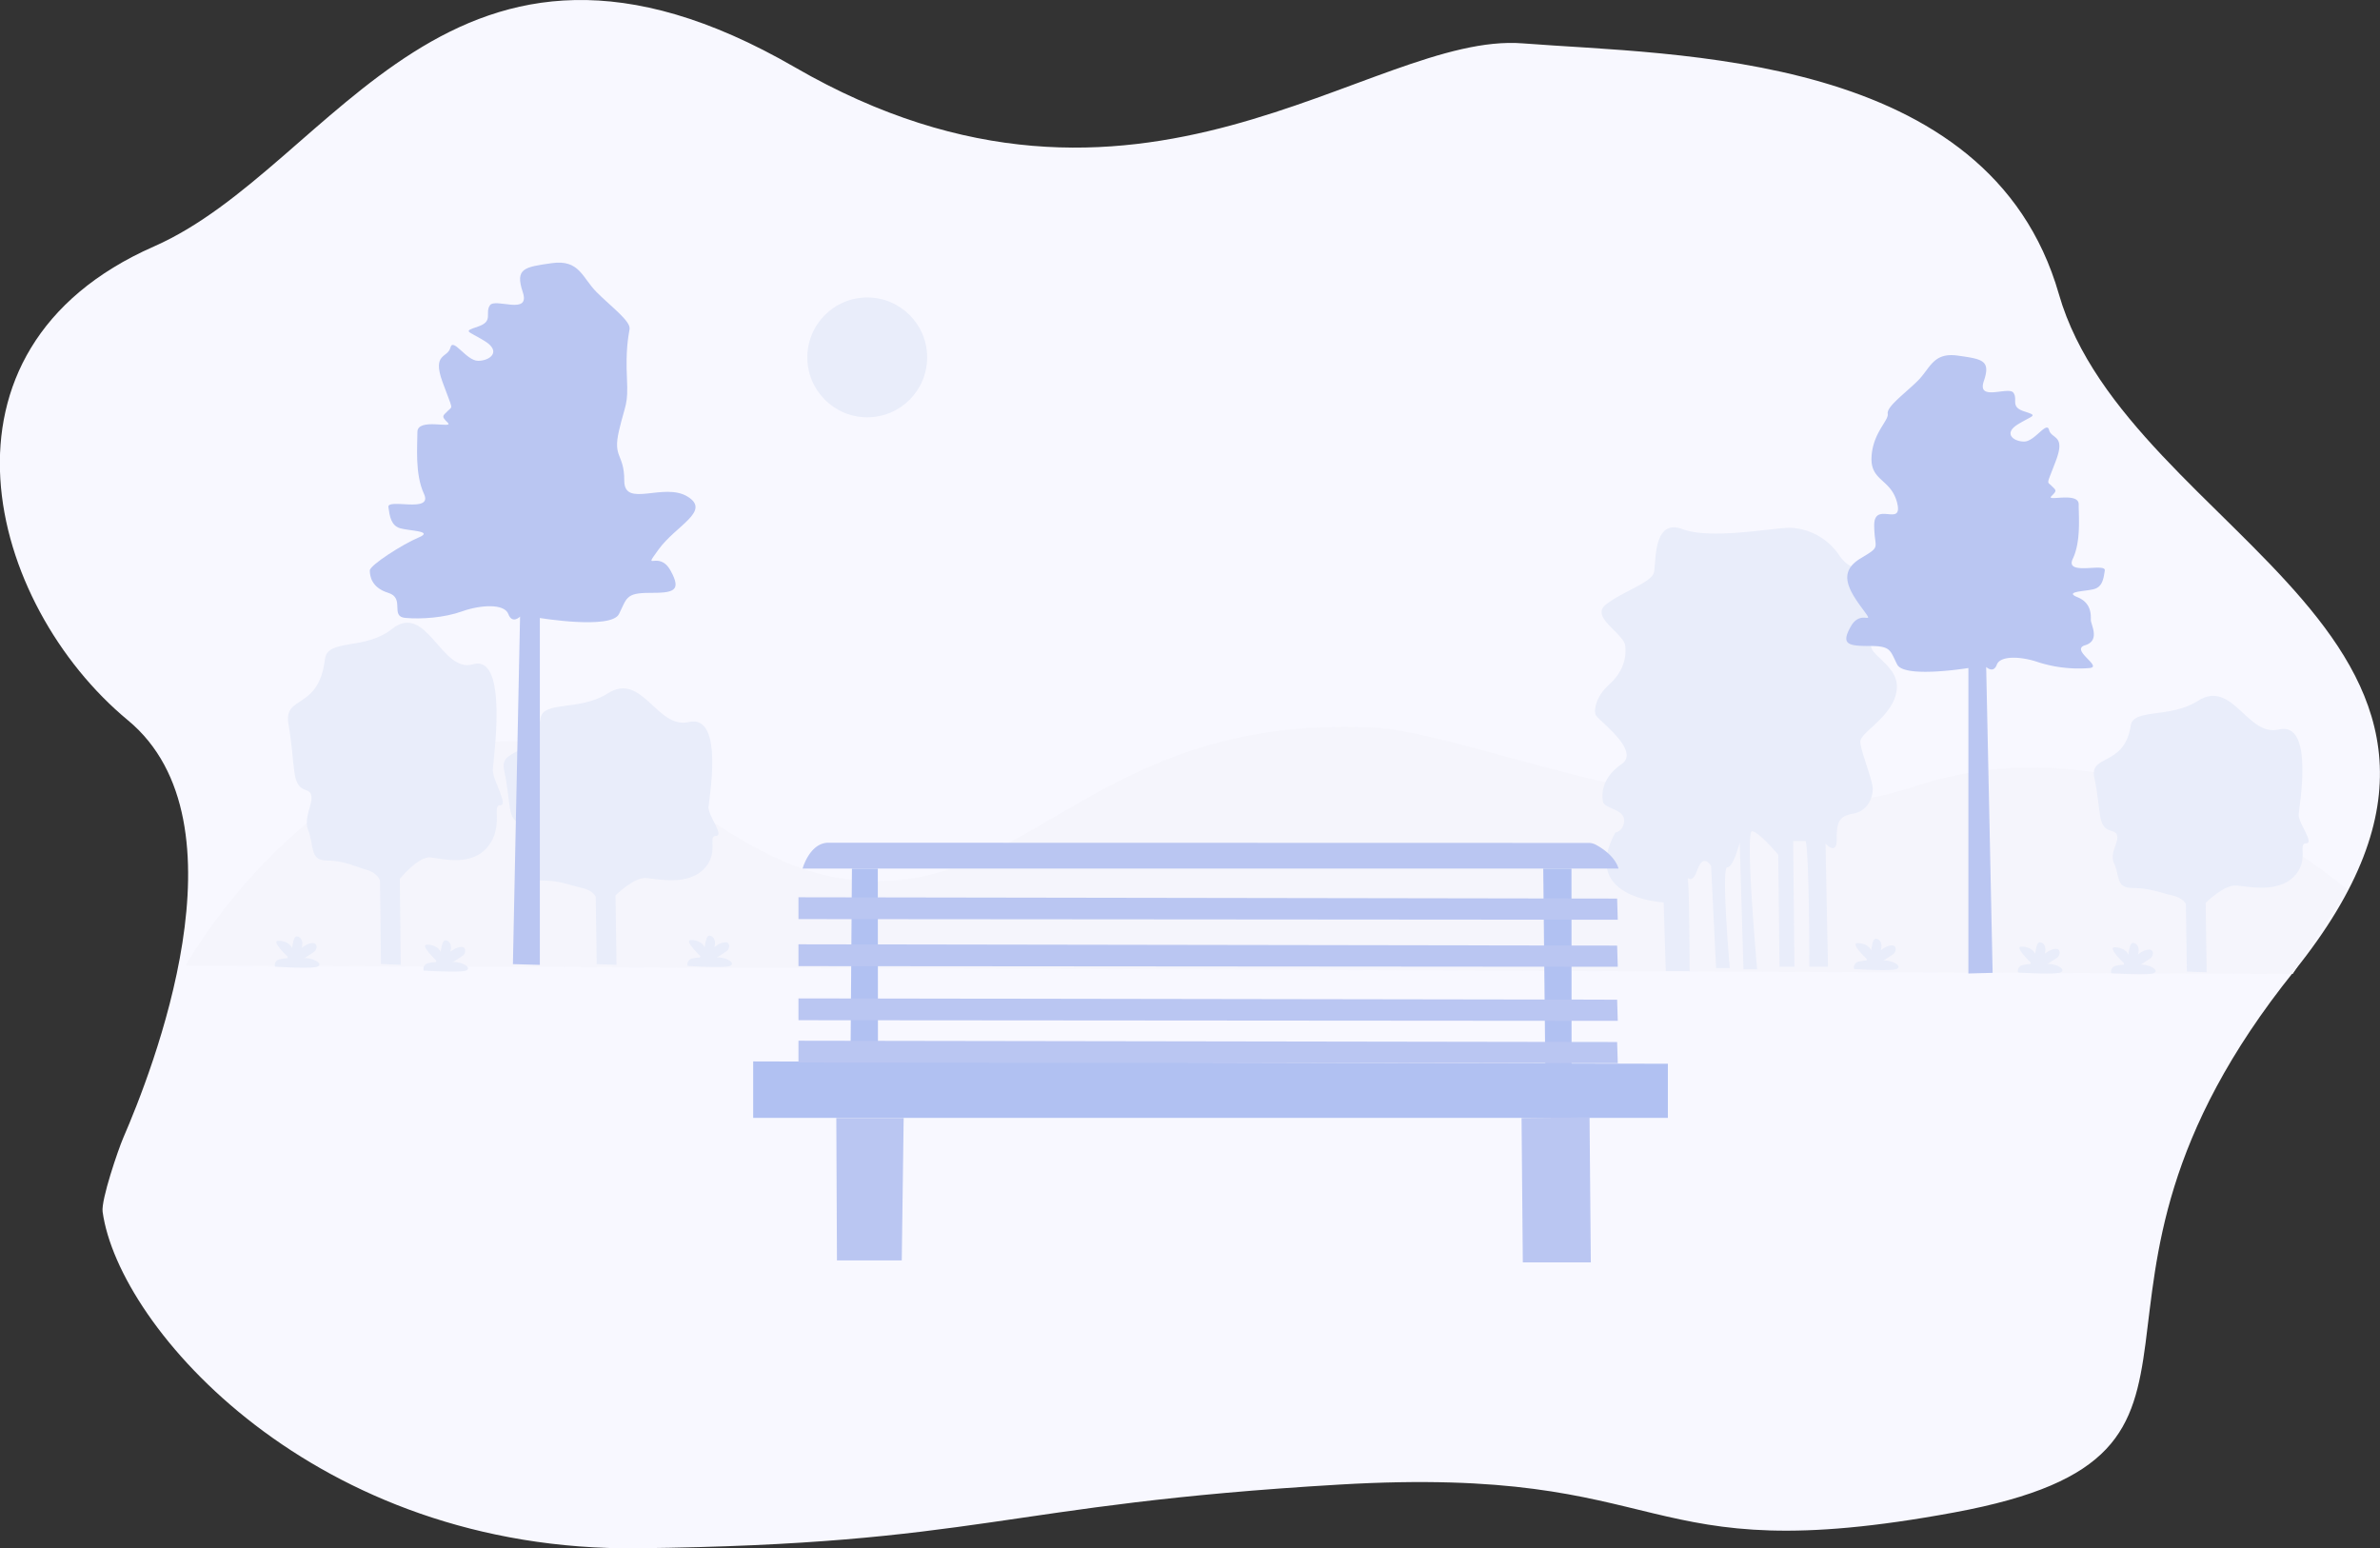
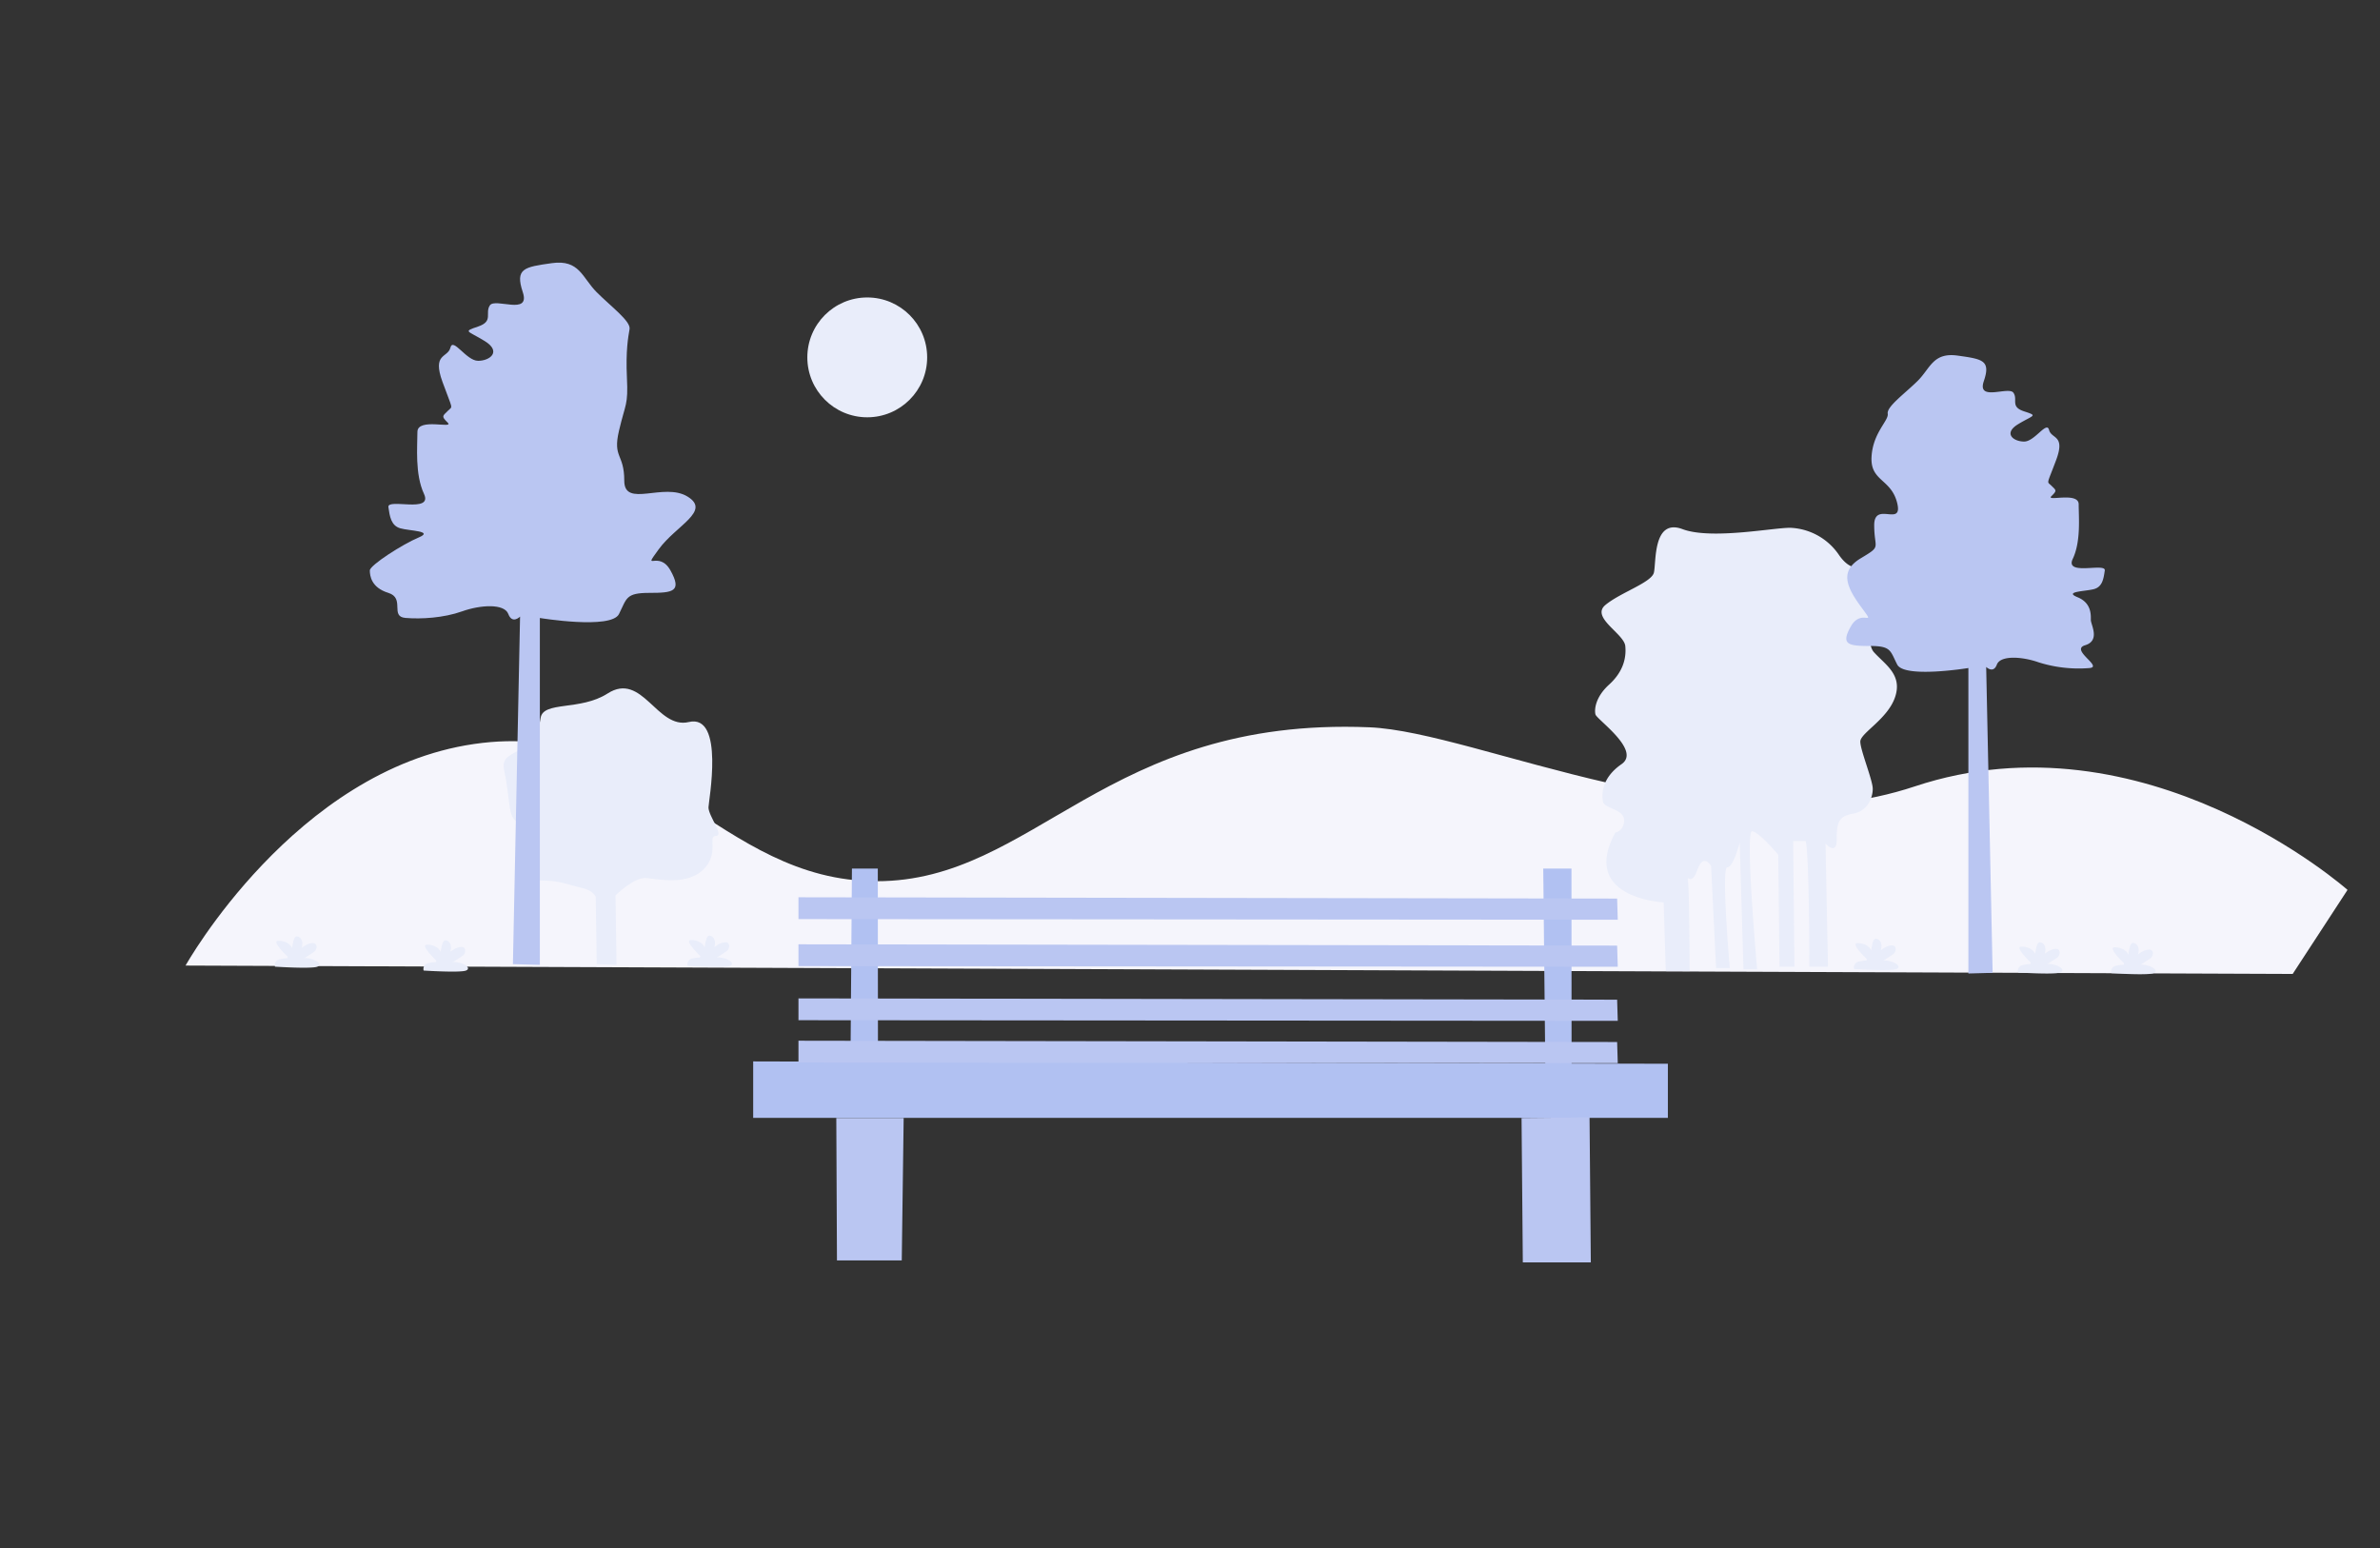
<svg xmlns="http://www.w3.org/2000/svg" id="bank" viewBox="0 0 1012.16 658.45">
  <rect x="0" y="0" width="1012.16" height="658.45" fill="#333333" stroke="none" />
  <defs>
    <style>.cls-1{fill:#f8f8ff;}.cls-2{fill:#f5f5fc;}.cls-3{fill:#e9edfa;}.cls-4{fill:#bac6f2;}.cls-5{fill:#b1c1f2;}</style>
  </defs>
  <title>bg8</title>
-   <path class="cls-1" d="M480.61,744.14c-.7-5.06,6.68-26.58,8.73-31.32,12.07-27.91,54.49-134.32,2-177.72-59.32-49.1-89-157.46,11.12-201.48C579.63,299.7,628.57,172.77,775,257.42s244.69-15.24,309.57-10.16,198.35,3.39,228,106.66,213.18,147.3,100.1,287.83S1405.28,846.62,1268.1,872s-116.78-20.32-261.37-11.85-152,25.4-298.45,27.09C571,888.84,487.46,793.7,480.61,744.14Z" transform="translate(-436.97 -228.82)" />
  <path class="cls-2" d="M515.88,639.44,1412,643l23.32-35.74s-86.24-76.52-184.08-44c-83.8,27.88-185.69-23.26-231.94-25.15C907.2,533.53,877,603.57,809.73,603.57s-95-69.47-171.21-58.35S515.88,639.44,515.88,639.44Z" transform="translate(-436.97 -228.82)" />
  <path class="cls-3" d="M729.4,639.59s15.47,1,18,0-.86-3.68-6-3.68-7.55-.08-10.13.56A2.48,2.48,0,0,0,729.4,639.59Z" transform="translate(-436.97 -228.82)" />
  <path class="cls-3" d="M734.78,635.35s-6.94-6.56-4.13-6.75,5.44,1.5,5.81,2.81.38-4.88,2.25-4.69,2.81,2.25,2.06,4.88c0,0,2.44-2.06,4.69-2.06s1.88,2.81.56,3.75-5.25,3.38-5.25,3.38h-6.19Z" transform="translate(-436.97 -228.82)" />
  <path class="cls-3" d="M1225.49,640.9s15.47,1,18,0-.86-3.68-6-3.68-7.55-.08-10.13.56A2.48,2.48,0,0,0,1225.49,640.9Z" transform="translate(-436.97 -228.82)" />
  <path class="cls-3" d="M1230.87,636.66s-6.94-6.56-4.13-6.75,5.44,1.5,5.81,2.81.38-4.88,2.25-4.69,2.81,2.25,2.06,4.88c0,0,2.44-2.06,4.69-2.06s1.88,2.81.56,3.75-5.25,3.38-5.25,3.38h-6.19Z" transform="translate(-436.97 -228.82)" />
  <path class="cls-3" d="M617.14,641.56s15.47,1,18,0-.86-3.68-6-3.68-7.55-.08-10.13.56A2.48,2.48,0,0,0,617.14,641.56Z" transform="translate(-436.97 -228.82)" />
  <path class="cls-3" d="M622.52,637.31s-6.94-6.56-4.13-6.75,5.44,1.5,5.81,2.81.38-4.88,2.25-4.69,2.81,2.25,2.06,4.88c0,0,2.44-2.06,4.69-2.06s1.88,2.81.56,3.75-5.25,3.38-5.25,3.38h-6.19Z" transform="translate(-436.97 -228.82)" />
  <path class="cls-3" d="M1295.22,642.38s15.47,1,18,0-.86-3.68-6-3.68-7.55-.08-10.13.56A2.48,2.48,0,0,0,1295.22,642.38Z" transform="translate(-436.97 -228.82)" />
  <path class="cls-3" d="M1300.6,638.14s-6.94-6.56-4.13-6.75,5.44,1.5,5.81,2.81.38-4.88,2.25-4.69,2.81,2.25,2.06,4.88c0,0,2.44-2.06,4.69-2.06s1.88,2.81.56,3.75-5.25,3.38-5.25,3.38h-6.19Z" transform="translate(-436.97 -228.82)" />
  <path class="cls-3" d="M553.93,639.91s15.47,1,18,0-.86-3.68-6-3.68-7.55-.08-10.13.56A2.48,2.48,0,0,0,553.93,639.91Z" transform="translate(-436.97 -228.82)" />
  <path class="cls-3" d="M559.31,635.67s-6.94-6.56-4.13-6.75,5.44,1.5,5.81,2.81.38-4.88,2.25-4.69,2.81,2.25,2.06,4.88c0,0,2.44-2.06,4.69-2.06s1.88,2.81.56,3.75-5.25,3.38-5.25,3.38h-6.19Z" transform="translate(-436.97 -228.82)" />
  <path class="cls-3" d="M1334.86,642.68s15.47,1,18,0-.86-3.68-6-3.68-7.55-.08-10.13.56A2.48,2.48,0,0,0,1334.86,642.68Z" transform="translate(-436.97 -228.82)" />
  <path class="cls-3" d="M1340.24,638.44s-6.94-6.56-4.13-6.75,5.44,1.5,5.81,2.81.38-4.88,2.25-4.69,2.81,2.25,2.06,4.88c0,0,2.44-2.06,4.69-2.06s1.88,2.81.56,3.75-5.25,3.38-5.25,3.38h-6.19Z" transform="translate(-436.97 -228.82)" />
  <path class="cls-3" d="M1145.4,641.81l-.92-29.25s-35.87-1.67-20.53-29.7c0,0,3.7-.53,3.7-5.29s-8.46-4.76-9-7.93-.53-10,7.93-15.86-10.58-19-11.1-21.15,0-7.4,5.82-12.69,7.4-11.1,6.87-16.39-14.81-12.16-8.46-17.45,19.57-9.52,20.62-13.75-.53-23.27,12.16-18.51,40.72-1.06,46.54-.53a26.26,26.26,0,0,1,20.09,11.63c6.35,9,10.58,2.64,13.22,9s-3.17,27,1.59,32.26,12.16,9.52,9,19-14.81,15.34-14.81,19,5.29,16.39,5.29,20.09-2.12,9.52-8.46,10.58-6.87,4.23-6.87,11.1-4.76,1.59-4.76,1.59l1.06,52.35h-7.93s0-48.12-1.59-53.41h-5.29l.53,53.41h-6.35l-.53-47.59s-7.93-9.52-11.1-10,2.12,58.7,2.12,58.7h-5.82l-1.59-53.94s-2.64,10.58-5.29,10.58,1.06,42.83,1.06,42.83h-5.82l-2.12-43.36s-3.17-5.82-5.82,1.59-4.54,1.45-4,4.62.69,38.46.69,38.46Z" transform="translate(-436.97 -228.82)" />
  <path class="cls-3" d="M690.74,638.83l8.41.29-.42-29.52s7.91-7.91,13.18-7.38,17.39,3.16,24.25-3.69,1.58-14.23,5.27-14.23-3.16-8.43-3.16-12.12c0-2.38,7.05-40-8.39-36.3-13.56,3.21-19.72-21.62-34.52-12.14-11.69,7.49-27.41,3.09-28.49,10.44-2.61,17.63-17.68,12.05-15.5,22.18,3.16,14.76,1,21.09,7.31,22.67s-1.58,8.43,1.05,13.71.53,10.54,7.91,10.54,12.12,2.11,16.87,3.16,5.8,3.69,5.8,3.69Z" transform="translate(-436.97 -228.82)" />
-   <path class="cls-3" d="M1367,642l8.41.29-.42-29.52s7.91-7.91,13.18-7.38,17.39,3.16,24.25-3.69,1.58-14.23,5.27-14.23-3.16-8.43-3.16-12.12c0-2.38,7.05-40-8.39-36.3-13.56,3.21-19.72-21.62-34.52-12.14-11.69,7.49-27.41,3.09-28.49,10.44-2.61,17.63-17.68,12.05-15.5,22.18,3.16,14.76,1,21.09,7.31,22.67s-1.58,8.43,1.05,13.71.53,10.54,7.91,10.54,12.12,2.11,16.87,3.16,5.8,3.69,5.8,3.69Z" transform="translate(-436.97 -228.82)" />
-   <path class="cls-3" d="M599,638.76l8.41.36L607,602.58s7.91-9.79,13.18-9.13,17.39,3.91,24.25-4.57,1.58-17.62,5.27-17.62-3.16-10.44-3.16-15c0-2.95,7.05-49.46-8.39-44.94-13.56,4-19.72-26.76-34.52-15-11.69,9.27-27.41,3.83-28.49,12.92-2.61,21.82-17.68,14.92-15.5,27.46,3.16,18.27,1,26.11,7.31,28.07s-1.58,10.44,1.05,17,.53,13,7.91,13,12.12,2.61,16.87,3.91,5.8,4.57,5.8,4.57Z" transform="translate(-436.97 -228.82)" />
  <path class="cls-4" d="M655.1,638.83l11.46.32V491.63s30.29,5,33.65-1.68,2.8-9,12.9-9,14-.56,9-9.54-12.34,1.12-5-9S739.48,446.2,729.38,440s-26.92,5-26.92-6.73-5-9.54-2.24-21.31,3.93-10.66,3.37-22.44.56-17.39,1.12-20.75-7.85-9.54-14-15.7-7.29-14-19.07-12.34-15.7,2.24-12.34,12.34-11.78,2.24-14,5.61,1.68,6.73-5,9-4.49,1.68,2.8,6.17,2.24,8.41-2.8,8.41-10.66-10.1-11.78-5.61-7.85,2.24-3.37,14.58,4.49,10.1,2.24,12.34-2.8,2.24,0,5-12.9-2.24-12.9,3.93-1.12,17.95,2.8,26.36-15.7,1.68-15.14,5.61,1.12,7.85,5,9,14.58,1.12,7.85,3.93-20.75,11.78-20.75,14,.56,7.29,7.85,9.54.56,10.1,7.29,10.66,16.27,0,24.12-2.8,17.95-3.37,19.63,1.12,5,1.12,5,1.12Z" transform="translate(-436.97 -228.82)" />
  <path class="cls-4" d="M1284.39,642.53l-10.31.28V512.91s-27.24,4.45-30.27-1.48-2.52-7.9-11.6-7.9-12.61-.49-8.07-8.4,11.1,1,4.54-7.9-9.44-15.57-.36-21,5.71-3.71,5.71-14.08,12.3,1,9.78-9.37-11.43-9.19-10.92-19.56,7.39-15.51,6.89-18.47,7.06-8.4,12.61-13.83,6.56-12.35,17.15-10.87,14.13,2,11.1,10.87,10.6,2,12.61,4.94-1.51,5.93,4.54,7.9,4,1.48-2.52,5.43-2,7.41,2.52,7.41,9.59-8.89,10.6-4.94,7.06,2,3,12.84-4,8.89-2,10.87,2.52,2,0,4.45,11.6-2,11.6,3.46,1,15.81-2.52,23.21,14.13,1.48,13.62,4.94-1,6.91-4.54,7.9-13.12,1-7.06,3.46,5.67,7.71,5.67,9.69,4.12,8.76-2.44,10.74,7.87,9.21,1.82,9.7a56.56,56.56,0,0,1-21.69-2.47c-7.06-2.47-16.15-3-17.66,1s-4.54,1-4.54,1Z" transform="translate(-436.97 -228.82)" />
  <polygon class="cls-5" points="320.31 451.38 320.31 475.38 709.31 475.38 709.31 452.38 320.31 451.38" />
  <polygon class="cls-5" points="362.31 369.38 361.69 452.71 373.38 452.71 373.31 369.38 362.31 369.38" />
  <polygon class="cls-5" points="656.31 369.38 657.18 453.25 668.36 453.25 668.31 369.38 656.31 369.38" />
-   <path class="cls-4" d="M778.29,598.2s3-11,11-11l323.26.08a6.55,6.55,0,0,1,3.12.79c2.73,1.47,8.14,5,9.62,10.13Z" transform="translate(-436.97 -228.82)" />
  <polygon class="cls-4" points="339.57 381.58 339.57 390.86 688 391.13 687.73 382.13 339.57 381.58" />
  <polygon class="cls-4" points="339.57 401.58 339.57 410.86 688 411.13 687.73 402.13 339.57 401.58" />
  <polygon class="cls-4" points="339.57 424.58 339.57 433.86 688 434.13 687.73 425.13 339.57 424.58" />
  <polygon class="cls-4" points="339.57 442.58 339.57 451.86 688 452.13 687.73 443.13 339.57 442.58" />
  <polygon class="cls-4" points="355.66 475.44 355.94 536.02 383.5 536.02 384.31 475.44 355.66 475.44" />
  <polygon class="cls-4" points="647.08 475.44 647.62 536.84 676.54 536.84 676 475.17 647.08 475.44" />
  <circle class="cls-3" cx="368.82" cy="151.98" r="25.48" />
</svg>